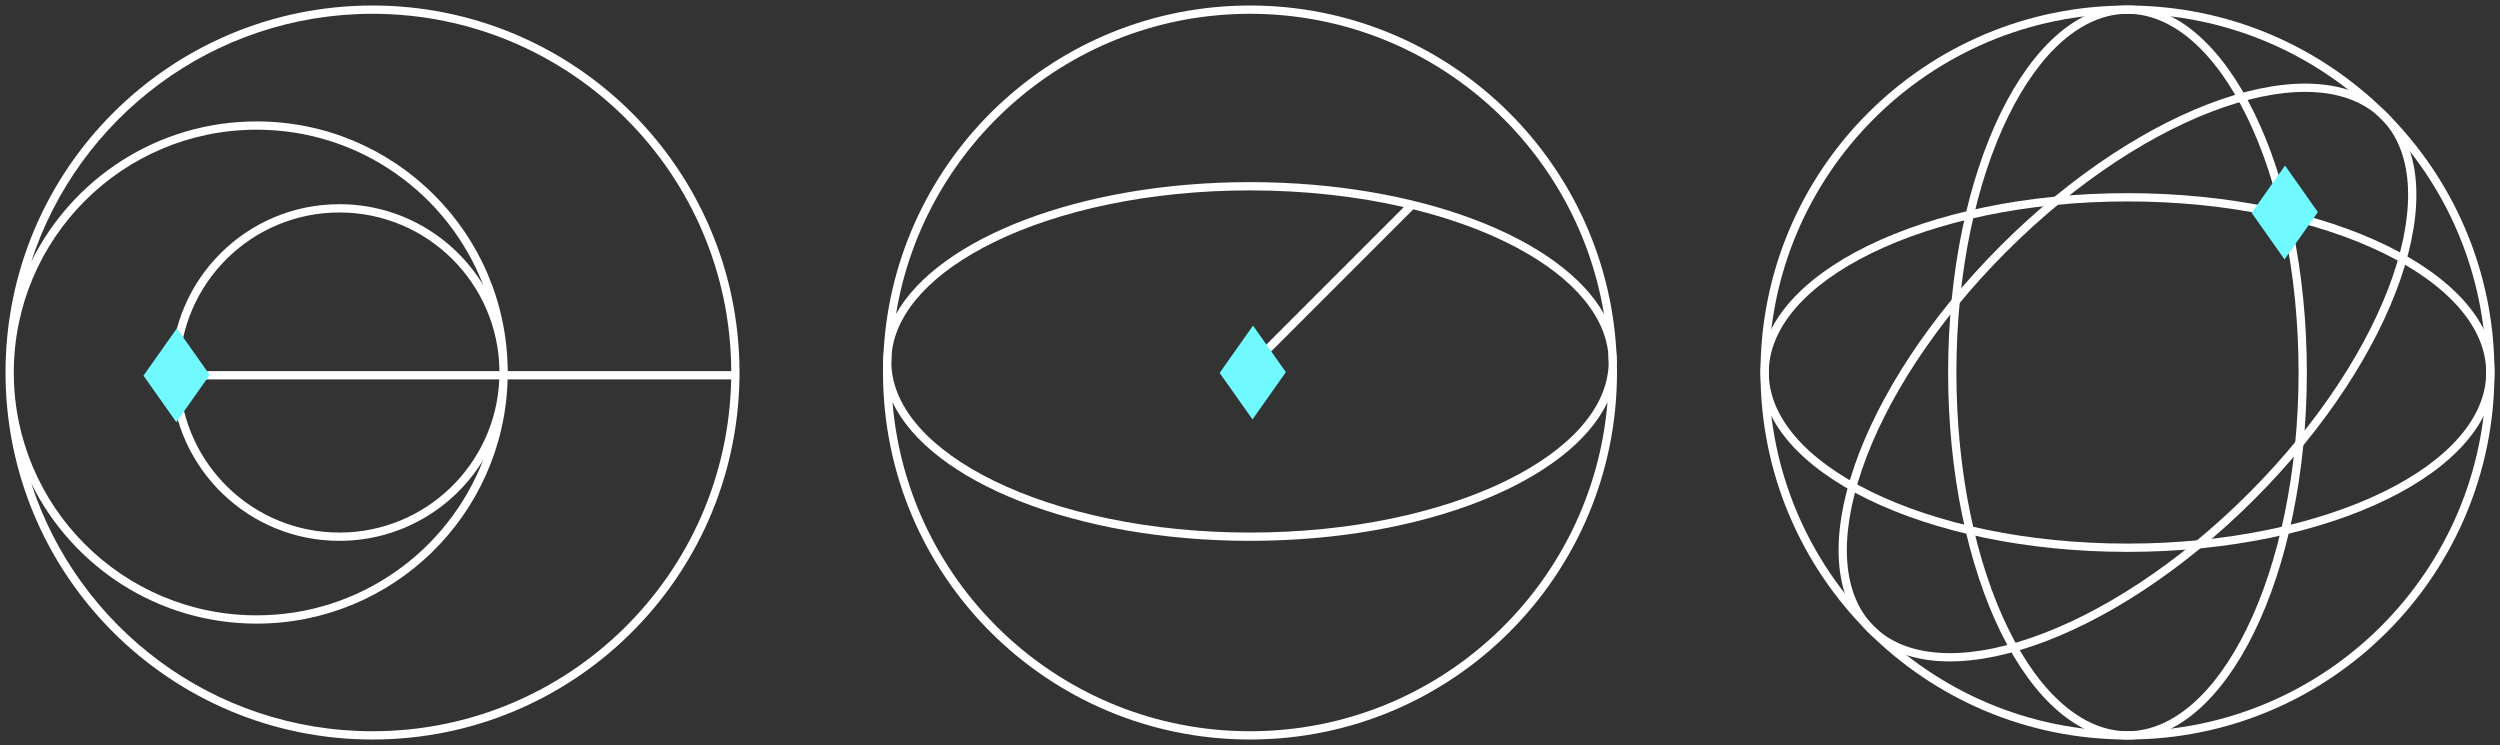
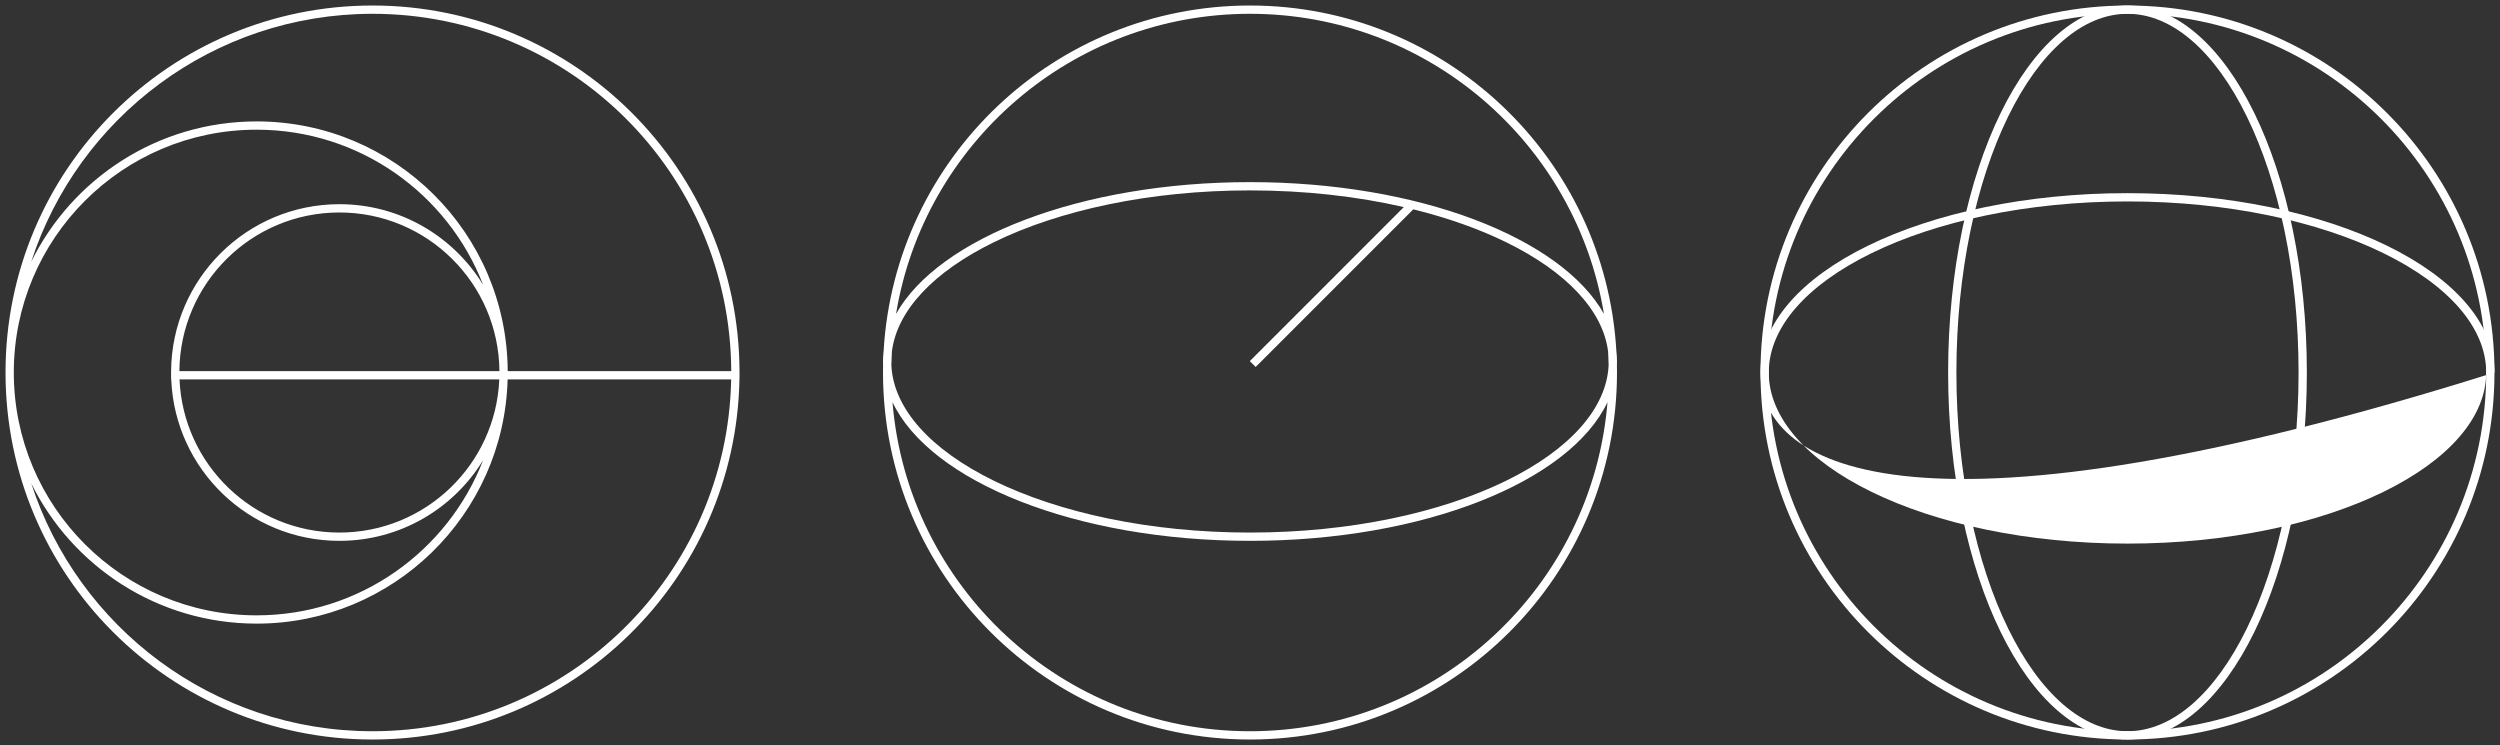
<svg xmlns="http://www.w3.org/2000/svg" width="453" height="135" viewBox="0 0 453 135" fill="none">
  <rect x="0" y="0" width="453" height="135" fill="#333333" stroke="none" />
  <path fill-rule="evenodd" clip-rule="evenodd" d="M226.5 1C261.914 1 290.86 28.682 292.885 63.588C292.96 64.221 293 64.858 293 65.5C293 65.719 292.993 65.938 292.984 66.156C292.993 66.603 293 67.051 293 67.5C293 104.227 263.227 134 226.5 134C189.773 134 160 104.227 160 67.5C160 67.051 160.006 66.603 160.015 66.156C160.006 65.938 160 65.719 160 65.5C160 64.858 160.039 64.221 160.114 63.588C162.139 28.682 191.086 1 226.5 1ZM291.279 72.875C284.444 87.271 258.036 98 226.5 98C194.964 98 168.555 87.271 161.72 72.875C164.452 106.259 192.411 132.5 226.5 132.5C260.589 132.5 288.547 106.259 291.279 72.875ZM226.5 34.5C208.314 34.5 191.924 38.105 180.136 43.866C169.116 49.252 162.514 56.297 161.608 63.735C161.563 64.534 161.531 65.337 161.515 66.143C161.862 73.992 168.563 81.478 180.136 87.134C191.924 92.895 208.314 96.5 226.5 96.5C244.686 96.5 261.076 92.895 272.864 87.134C284.437 81.478 291.137 73.992 291.484 66.143C291.468 65.336 291.436 64.534 291.391 63.735C290.485 56.297 283.884 49.252 272.864 43.866C267.993 41.485 262.335 39.474 256.089 37.932L227.529 66.492L226.469 65.432L254.375 37.524C245.935 35.589 236.488 34.5 226.5 34.5ZM226.5 2.5C194.217 2.5 167.43 26.035 162.362 56.884C170.088 43.116 195.877 33 226.5 33C257.123 33 282.911 43.117 290.637 56.884C285.569 26.035 258.783 2.5 226.5 2.5Z" fill="white" />
-   <path d="M226.953 76L221 67.567L227.047 59L233 67.433L226.953 76Z" fill="#70F9FF" />
  <path d="M450.5 67.5C450.5 31.602 421.399 2.5 385.5 2.5C349.601 2.5 320.5 31.602 320.5 67.5C320.5 103.399 349.601 132.5 385.5 132.5V134C348.773 134 319 104.227 319 67.5C319 30.773 348.773 1 385.5 1C422.227 1 452 30.773 452 67.5C452 104.227 422.227 134 385.5 134V132.5C421.399 132.5 450.5 103.399 450.5 67.5Z" fill="white" />
  <path d="M385.5 2.5C377.418 2.5 369.676 9.248 363.866 21.136C358.105 32.924 354.5 49.314 354.5 67.5C354.5 85.686 358.105 102.076 363.866 113.864C369.676 125.752 377.418 132.5 385.5 132.5C393.582 132.5 401.324 125.752 407.134 113.864C412.895 102.076 416.5 85.686 416.5 67.5H418C418 104.227 403.449 134 385.5 134C367.551 134 353 104.227 353 67.5C353 30.773 367.551 1 385.5 1C403.449 1 418 30.773 418 67.5H416.5C416.5 49.314 412.895 32.924 407.134 21.136C401.324 9.248 393.582 2.5 385.5 2.5Z" fill="white" />
-   <path d="M431.463 21.538C425.748 15.823 415.502 15.12 402.988 19.418C390.579 23.68 376.44 32.72 363.58 45.58C350.721 58.439 341.681 72.578 337.419 84.987C333.121 97.501 333.824 107.747 339.539 113.462C345.254 119.177 355.5 119.88 368.014 115.582C380.423 111.32 394.562 102.279 407.421 89.42L408.482 90.481C382.512 116.451 351.17 127.215 338.478 114.522C325.786 101.83 336.55 70.489 362.52 44.519C388.49 18.549 419.831 7.785 432.523 20.477C445.215 33.169 434.452 64.511 408.482 90.481L407.421 89.42C420.28 76.561 429.321 62.422 433.583 50.013C437.88 37.499 437.178 27.253 431.463 21.538Z" fill="white" />
-   <path d="M320.5 67.5C320.5 75.582 327.248 83.324 339.136 89.134C350.924 94.895 367.314 98.5 385.5 98.5C403.686 98.5 420.076 94.895 431.864 89.134C443.752 83.324 450.5 75.582 450.5 67.5C450.5 59.418 443.752 51.676 431.864 45.866C420.076 40.105 403.686 36.5 385.5 36.5V35C422.227 35 452 49.551 452 67.5C452 85.449 422.227 100 385.5 100C348.773 100 319 85.449 319 67.5C319 49.551 348.773 35 385.5 35V36.5C367.314 36.5 350.924 40.105 339.136 45.866C327.248 51.676 320.5 59.418 320.5 67.5Z" fill="white" />
-   <path d="M413.953 47L408 38.567L414.047 30L420 38.433L413.953 47Z" fill="#70F9FF" />
+   <path d="M320.5 67.5C320.5 75.582 327.248 83.324 339.136 89.134C350.924 94.895 367.314 98.5 385.5 98.5C403.686 98.5 420.076 94.895 431.864 89.134C443.752 83.324 450.5 75.582 450.5 67.5C450.5 59.418 443.752 51.676 431.864 45.866C420.076 40.105 403.686 36.5 385.5 36.5V35C422.227 35 452 49.551 452 67.5C348.773 100 319 85.449 319 67.5C319 49.551 348.773 35 385.5 35V36.5C367.314 36.5 350.924 40.105 339.136 45.866C327.248 51.676 320.5 59.418 320.5 67.5Z" fill="white" />
  <path fill-rule="evenodd" clip-rule="evenodd" d="M67.5 1C104.144 1 133.863 30.638 133.998 67.25H134V68.75H133.987C133.321 104.9 103.809 134 67.5 134C30.773 134 1 104.227 1 67.5C1 30.773 30.773 1 67.5 1ZM91.982 68.75C91.32 93.301 71.211 113 46.5 113C28.576 113 13.075 102.635 5.658 87.572C14.116 113.648 38.606 132.5 67.5 132.5C102.981 132.5 131.821 104.072 132.487 68.75H91.982ZM46.5 23.5C22.2 23.5 2.5 43.2 2.5 67.5C2.5 91.8 22.2 111.5 46.5 111.5C65.203 111.5 81.177 99.83 87.546 83.376C82.189 92.146 72.529 98 61.5 98C45.074 98 31.683 85.015 31.027 68.75H31V67.25H31.003C31.137 50.52 44.739 37 61.5 37C72.528 37 82.189 42.854 87.546 51.623C81.177 35.169 65.202 23.5 46.5 23.5ZM32.529 68.75C33.184 84.186 45.903 96.5 61.5 96.5C77.097 96.5 89.816 84.186 90.471 68.75H32.529ZM61.5 38.5C45.567 38.5 32.637 51.349 32.503 67.25H90.497C90.363 51.349 77.433 38.5 61.5 38.5ZM67.5 2.5C38.607 2.5 14.116 21.352 5.658 47.427C13.075 32.365 28.576 22 46.5 22C71.546 22 91.862 42.236 91.997 67.25H132.499C132.364 31.466 103.315 2.5 67.5 2.5Z" fill="white" />
-   <path d="M31.953 76.5L26 68.067L32.047 59.5L38 67.933L31.953 76.5Z" fill="#70F9FF" />
</svg>